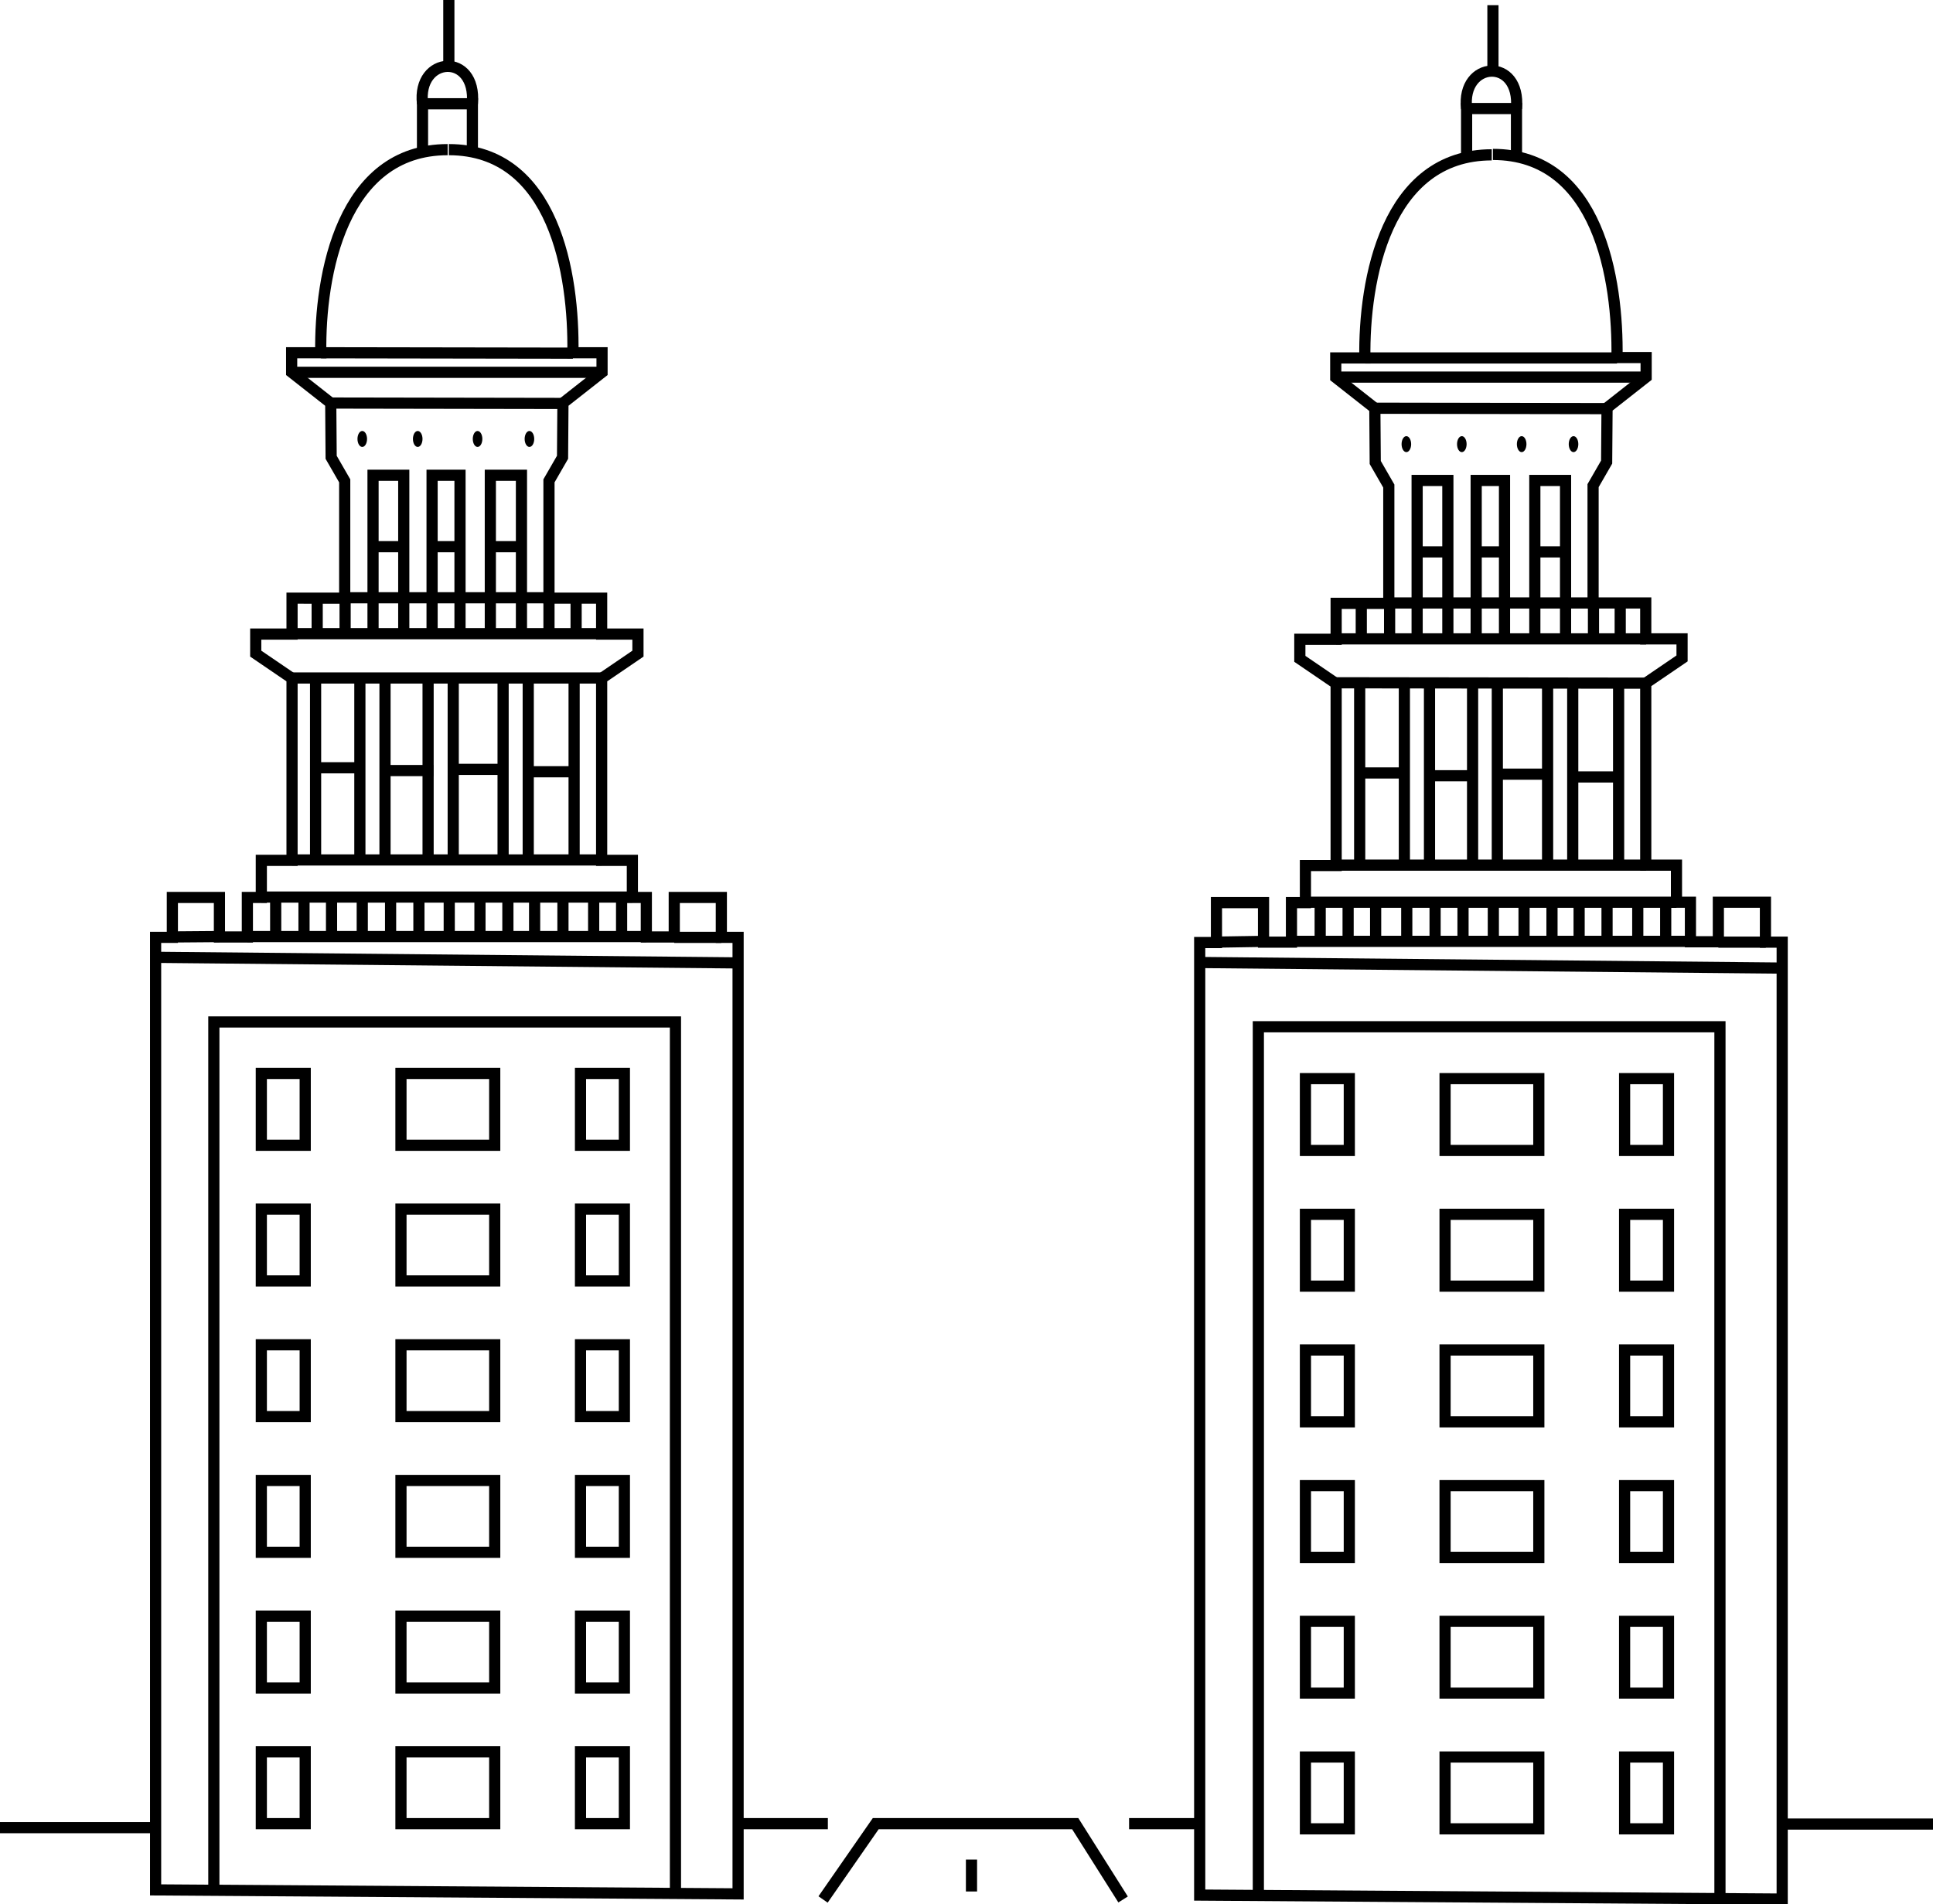
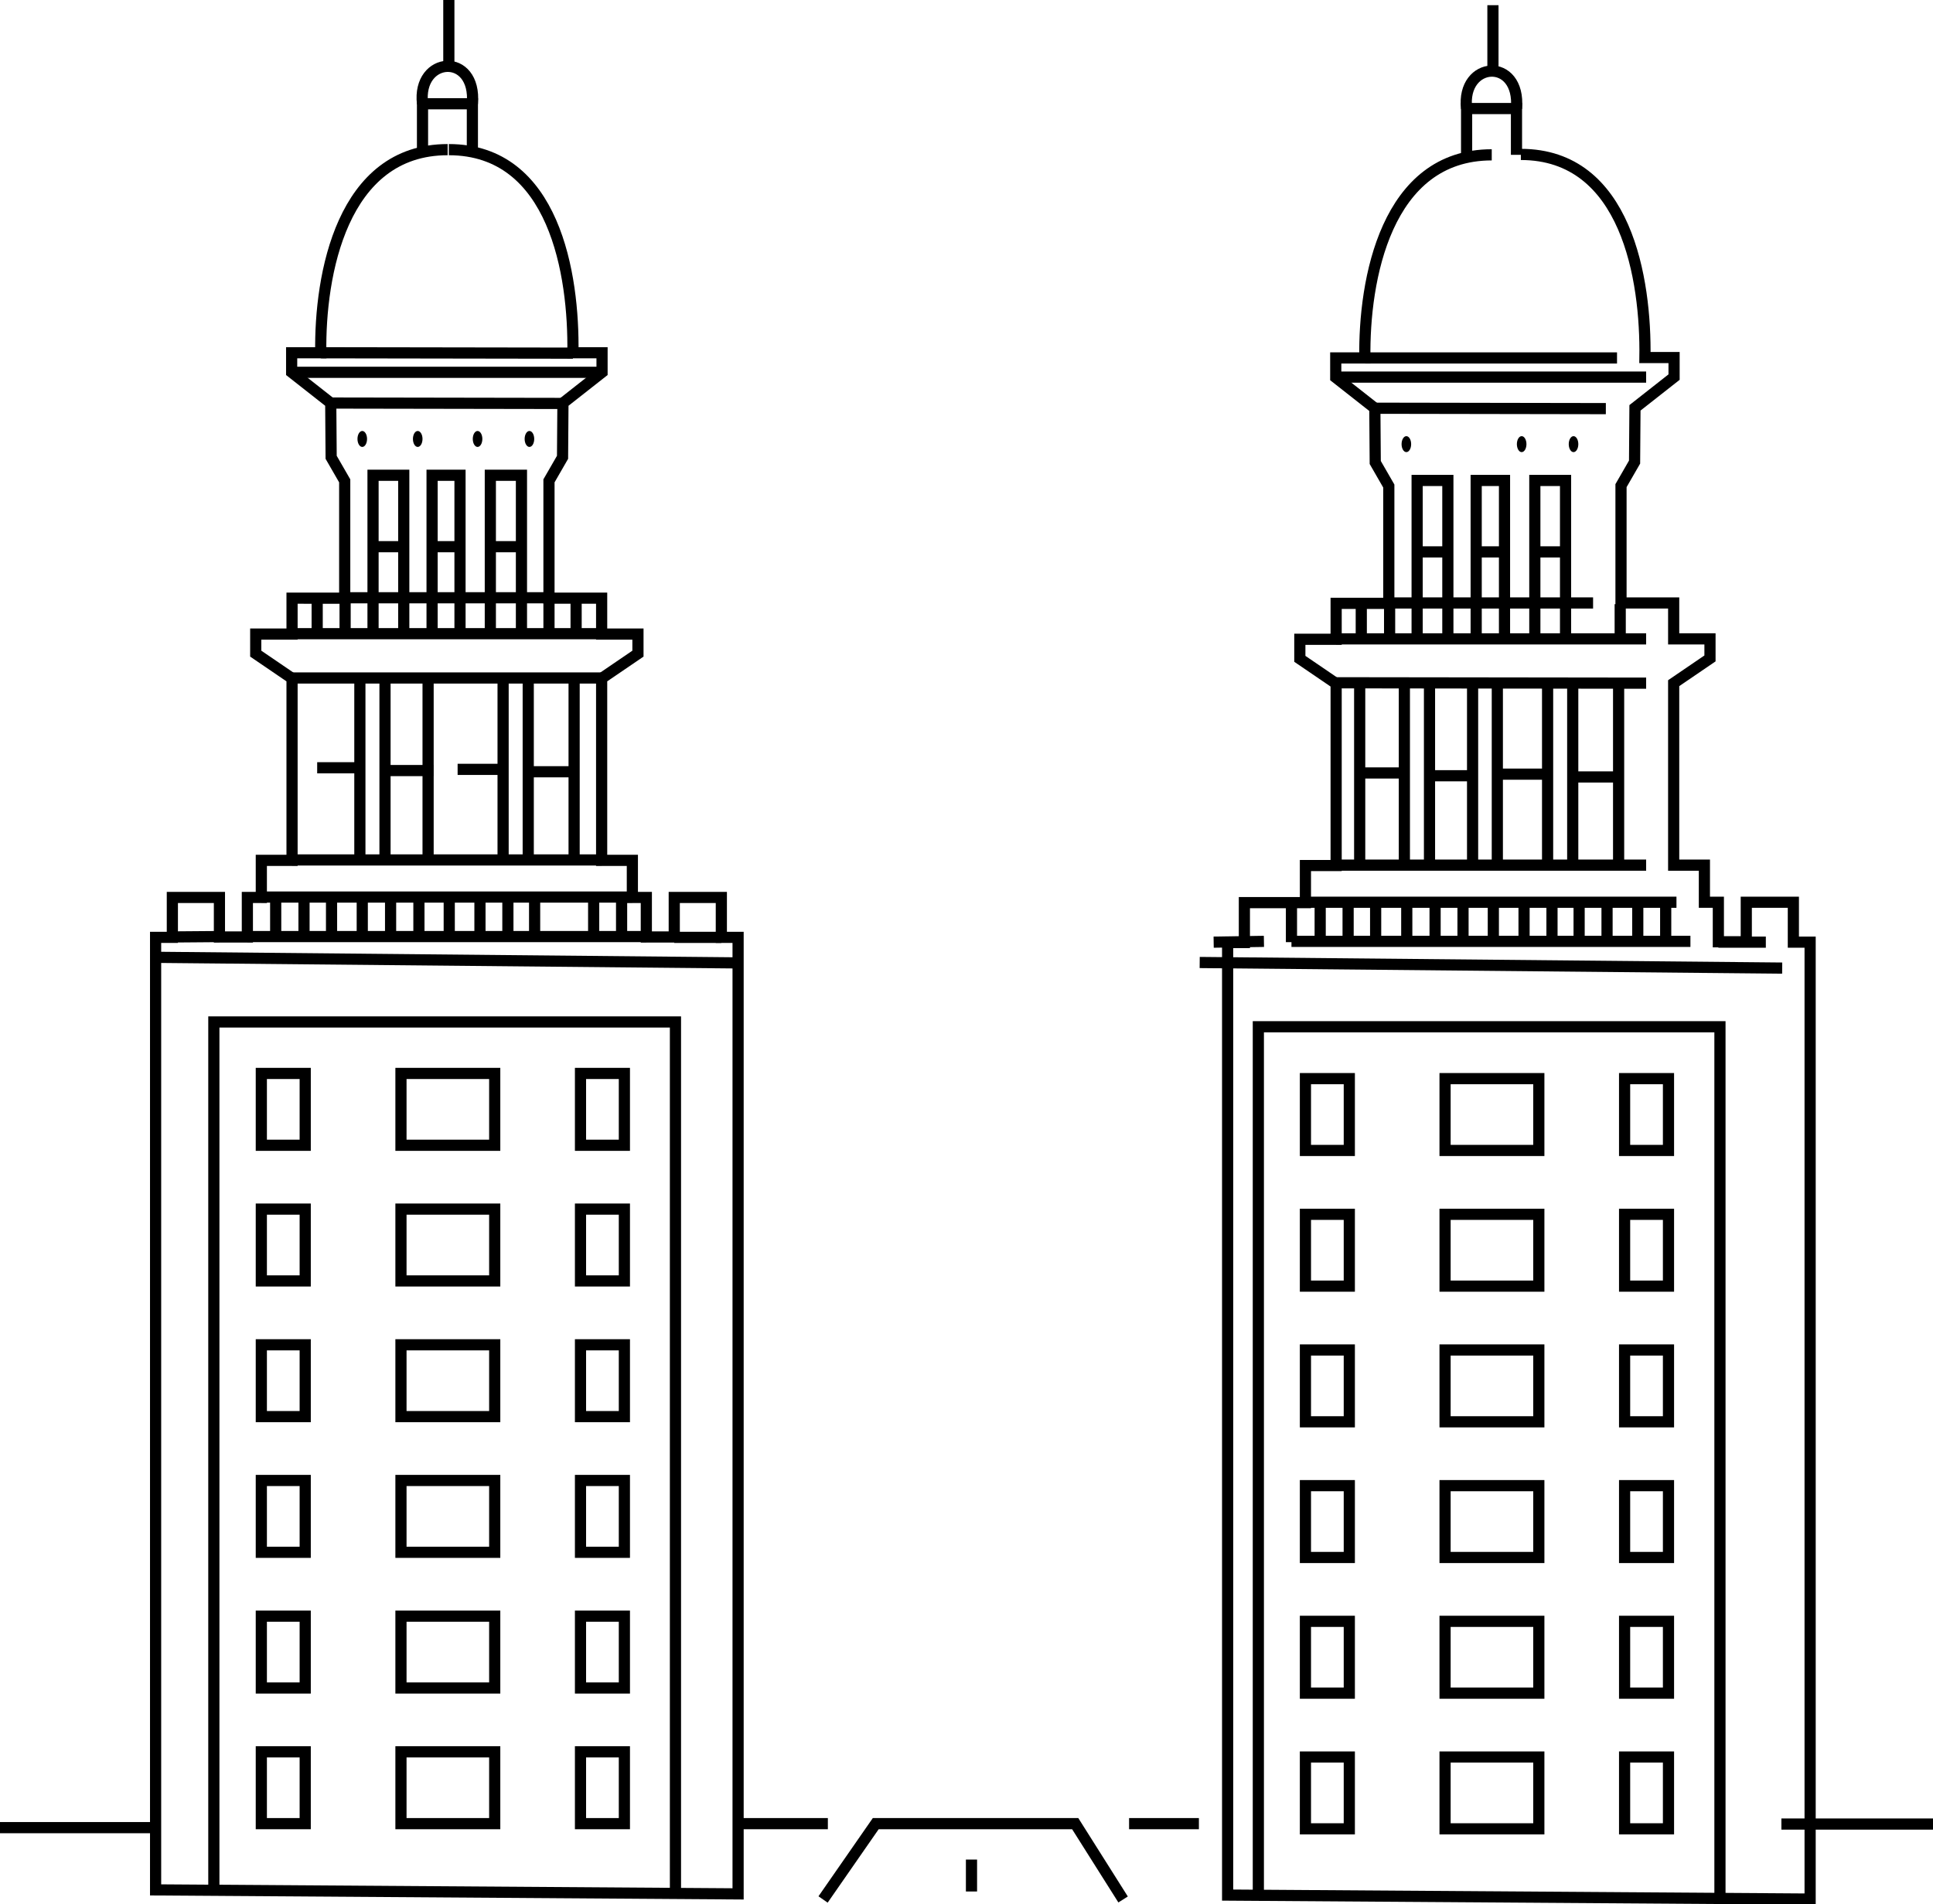
<svg xmlns="http://www.w3.org/2000/svg" version="1.1" id="Ebene_1" x="0px" y="0px" viewBox="0 0 484.5 477.2" style="enable-background:new 0 0 484.5 477.2;" xml:space="preserve">
  <style type="text/css">
	.st0{fill:none;stroke:#000000;stroke-width:2.8;stroke-miterlimit:10;}
</style>
  <g id="Calque_4">
    <path class="st0" d="M112.2,37.5c-26.5,0-32.1,31.4-31.8,50.9h-7.3v4.9l9.8,7.7l0.1,13.6l3.4,5.9v29.4H73.2v9h-9.1v4.9l9.1,6.2   v45.6h-7.7v9.3H62v9.9h-7v-9.9H43.2v10H39v238.7l146,1V234.9h-4.2v-10H169v9.9h-7v-9.9h-3.5v-9.3h-7.7v-45.6l9.1-6.2v-4.9h-9.1v-9   h-13.2v-29.4l3.4-5.9l0.1-13.6l9.8-7.7v-4.9h-7.3c0.3-19.5-4.6-50.9-31.1-50.9" />
    <line class="st0" x1="80.4" y1="88.4" x2="143.6" y2="88.5" />
    <line class="st0" x1="82.4" y1="101" x2="140.8" y2="101.1" />
    <line class="st0" x1="73.2" y1="93.3" x2="150.8" y2="93.3" />
    <line class="st0" x1="86.4" y1="149.8" x2="137.6" y2="149.8" />
    <line class="st0" x1="73.2" y1="158.8" x2="150.8" y2="158.8" />
    <line class="st0" x1="79.5" y1="149.8" x2="79.5" y2="158.8" />
    <line class="st0" x1="86.5" y1="149.6" x2="86.5" y2="158.6" />
    <polyline class="st0" points="108.3,158.6 108.3,149.6 108.3,119.1 115.3,119.1 115.3,150.1 115.3,159  " />
    <polyline class="st0" points="122.9,158.6 122.9,149.6 122.9,119.1 130.7,119.1 130.7,150.1 130.7,159  " />
    <line class="st0" x1="137.6" y1="150.1" x2="137.6" y2="159" />
    <line class="st0" x1="144.4" y1="150.1" x2="144.4" y2="159.1" />
    <line class="st0" x1="73.2" y1="169.9" x2="150.8" y2="169.9" />
-     <line class="st0" x1="79.1" y1="214.9" x2="79.1" y2="169.9" />
    <line class="st0" x1="90.2" y1="215.4" x2="90.2" y2="169.7" />
    <line class="st0" x1="96.5" y1="215.4" x2="96.5" y2="169.7" />
    <line class="st0" x1="107.3" y1="215.4" x2="107.3" y2="169.7" />
-     <line class="st0" x1="113.6" y1="215.4" x2="113.6" y2="169.7" />
    <line class="st0" x1="126.1" y1="215.4" x2="126.1" y2="169.7" />
    <line class="st0" x1="132.4" y1="215.4" x2="132.4" y2="169.7" />
    <line class="st0" x1="143.9" y1="215.4" x2="143.9" y2="169.7" />
    <line class="st0" x1="73.2" y1="215.5" x2="150.8" y2="215.5" />
    <line class="st0" x1="65.5" y1="224.8" x2="158.5" y2="224.8" />
    <line class="st0" x1="42.5" y1="234.8" x2="55" y2="234.7" />
    <line class="st0" x1="180.8" y1="234.9" x2="169" y2="234.9" />
    <line class="st0" x1="185" y1="241.3" x2="39" y2="239.9" />
    <line class="st0" x1="62" y1="234.7" x2="162" y2="234.7" />
    <line class="st0" x1="69.1" y1="225.2" x2="69.1" y2="234.2" />
    <line class="st0" x1="76.2" y1="225" x2="76.2" y2="234.8" />
    <line class="st0" x1="83.1" y1="225.1" x2="83.1" y2="234.8" />
    <line class="st0" x1="90.8" y1="224.9" x2="90.8" y2="234.7" />
    <line class="st0" x1="97.9" y1="225" x2="97.9" y2="234.8" />
    <line class="st0" x1="105" y1="225" x2="105" y2="234.4" />
    <line class="st0" x1="112.6" y1="225" x2="112.6" y2="234.8" />
    <line class="st0" x1="120.3" y1="225" x2="120.3" y2="234.4" />
    <line class="st0" x1="127.3" y1="225" x2="127.3" y2="234.4" />
    <line class="st0" x1="134" y1="225" x2="134" y2="234.5" />
-     <line class="st0" x1="141.1" y1="224.6" x2="141.1" y2="234.4" />
    <line class="st0" x1="148.8" y1="224.7" x2="148.8" y2="234.8" />
    <line class="st0" x1="155.8" y1="224.7" x2="155.8" y2="234.8" />
    <polyline class="st0" points="53.6,473.5 53.6,256.1 169.3,256.1 169.3,474.5  " />
    <rect x="65.5" y="269" class="st0" width="11" height="18" />
    <rect x="65.5" y="303" class="st0" width="11" height="18" />
    <rect x="65.5" y="337" class="st0" width="11" height="18" />
    <rect x="65.5" y="371" class="st0" width="11" height="18" />
    <rect x="65.5" y="405" class="st0" width="11" height="18" />
    <rect x="65.5" y="439" class="st0" width="11" height="18" />
    <rect x="145.5" y="269" class="st0" width="11" height="18" />
    <rect x="145.5" y="303" class="st0" width="11" height="18" />
    <rect x="145.5" y="337" class="st0" width="11" height="18" />
    <rect x="145.5" y="371" class="st0" width="11" height="18" />
    <rect x="145.5" y="405" class="st0" width="11" height="18" />
    <rect x="145.5" y="439" class="st0" width="11" height="18" />
    <rect x="100.5" y="269" class="st0" width="23.5" height="18" />
    <rect x="100.5" y="303" class="st0" width="23.5" height="18" />
    <rect x="100.5" y="337" class="st0" width="23.5" height="18" />
    <rect x="100.5" y="371" class="st0" width="23.5" height="18" />
    <rect x="100.5" y="405" class="st0" width="23.5" height="18" />
    <rect x="100.5" y="439" class="st0" width="23.5" height="18" />
    <polyline class="st0" points="101.2,158.5 101.2,149.5 101.2,119.1 93.5,119.1 93.5,149.7 93.5,158.7  " />
    <line class="st0" x1="79.5" y1="192.4" x2="90.2" y2="192.4" />
    <line class="st0" x1="97.8" y1="193.1" x2="108.6" y2="193.1" />
    <line class="st0" x1="114.7" y1="192.8" x2="125.4" y2="192.8" />
    <line class="st0" x1="133" y1="193.4" x2="143.7" y2="193.4" />
    <line class="st0" x1="93.5" y1="137" x2="101.5" y2="137" />
    <line class="st0" x1="108" y1="137" x2="116" y2="137" />
    <line class="st0" x1="123" y1="137" x2="131" y2="137" />
    <ellipse cx="90.8" cy="110" rx="1.2" ry="2" />
    <ellipse cx="104.7" cy="110" rx="1.2" ry="2" />
    <ellipse cx="119.7" cy="110" rx="1.2" ry="2" />
    <ellipse cx="132.7" cy="110" rx="1.2" ry="2" />
    <polyline class="st0" points="105.9,38.2 105.9,26 118.4,26 118.4,37.5  " />
    <path class="st0" d="M118.4,26c1.1-13-13.9-12-12.5,0" />
    <line class="st0" x1="112.5" y1="17" x2="112.5" y2="0" />
-     <path class="st0" d="M373.9,38.8c-26.5,0-32.1,31.4-31.8,50.9h-7.3v4.9l9.8,7.7l0.1,13.6l3.4,5.9v29.4h-13.2v9h-9.1v4.9l9.1,6.2   v45.6h-7.7v9.3h-3.5v9.9h-7v-9.9h-11.8v10h-4.2v238.7l146,1V236.1h-4.2v-10h-11.8v9.9h-7v-9.9h-3.5v-9.3h-7.7v-45.6l9.1-6.2v-4.9   h-9.1v-9h-13.2v-29.4l3.4-5.9l0.1-13.6l9.8-7.7v-4.9h-7.3c0.3-19.5-4.6-50.9-31.1-50.9" />
+     <path class="st0" d="M373.9,38.8c-26.5,0-32.1,31.4-31.8,50.9h-7.3v4.9l9.8,7.7l0.1,13.6l3.4,5.9v29.4h-13.2v9h-9.1v4.9l9.1,6.2   v45.6h-7.7v9.3h-3.5v9.9v-9.9h-11.8v10h-4.2v238.7l146,1V236.1h-4.2v-10h-11.8v9.9h-7v-9.9h-3.5v-9.3h-7.7v-45.6l9.1-6.2v-4.9   h-9.1v-9h-13.2v-29.4l3.4-5.9l0.1-13.6l9.8-7.7v-4.9h-7.3c0.3-19.5-4.6-50.9-31.1-50.9" />
    <line class="st0" x1="342.2" y1="89.7" x2="405.3" y2="89.7" />
    <line class="st0" x1="344.1" y1="102.3" x2="402.5" y2="102.4" />
    <line class="st0" x1="334.9" y1="94.5" x2="412.6" y2="94.5" />
    <line class="st0" x1="348.1" y1="151.1" x2="399.3" y2="151.1" />
    <line class="st0" x1="334.9" y1="160.1" x2="412.6" y2="160.1" />
    <line class="st0" x1="341.2" y1="151.1" x2="341.2" y2="160.1" />
    <line class="st0" x1="348.3" y1="150.9" x2="348.3" y2="159.8" />
    <polyline class="st0" points="370,159.9 370,150.9 370,120.4 377.1,120.4 377.1,151.3 377.1,160.3  " />
    <polyline class="st0" points="384.7,159.9 384.7,150.9 384.7,120.4 392.4,120.4 392.4,151.3 392.4,160.3  " />
-     <line class="st0" x1="399.4" y1="151.3" x2="399.4" y2="160.3" />
    <line class="st0" x1="406.1" y1="151.4" x2="406.1" y2="160.4" />
    <line class="st0" x1="334.9" y1="171.1" x2="412.6" y2="171.2" />
    <line class="st0" x1="340.8" y1="216.2" x2="340.8" y2="171.2" />
    <line class="st0" x1="352" y1="216.7" x2="352" y2="171" />
    <line class="st0" x1="358.3" y1="216.7" x2="358.3" y2="171" />
    <line class="st0" x1="369.1" y1="216.7" x2="369.1" y2="171" />
    <line class="st0" x1="375.3" y1="216.7" x2="375.3" y2="171" />
    <line class="st0" x1="387.9" y1="216.7" x2="387.9" y2="171" />
    <line class="st0" x1="394.2" y1="216.7" x2="394.2" y2="171" />
    <line class="st0" x1="405.7" y1="216.7" x2="405.7" y2="171" />
    <line class="st0" x1="334.9" y1="216.8" x2="412.6" y2="216.8" />
    <line class="st0" x1="327.2" y1="226.1" x2="420.2" y2="226.1" />
    <line class="st0" x1="304.2" y1="236.1" x2="316.8" y2="235.9" />
    <line class="st0" x1="442.6" y1="236.1" x2="430.7" y2="236.1" />
    <line class="st0" x1="446.7" y1="242.6" x2="300.7" y2="241.2" />
    <line class="st0" x1="323.7" y1="235.9" x2="423.7" y2="235.9" />
    <line class="st0" x1="330.9" y1="226.5" x2="330.9" y2="235.5" />
    <line class="st0" x1="337.9" y1="226.3" x2="337.9" y2="236.1" />
    <line class="st0" x1="344.8" y1="226.4" x2="344.8" y2="236.1" />
    <line class="st0" x1="352.6" y1="226.1" x2="352.6" y2="235.9" />
    <line class="st0" x1="359.7" y1="226.3" x2="359.7" y2="236.1" />
    <line class="st0" x1="366.7" y1="226.3" x2="366.7" y2="235.7" />
    <line class="st0" x1="374.3" y1="226.3" x2="374.3" y2="236.1" />
    <line class="st0" x1="382" y1="226.3" x2="382" y2="235.7" />
    <line class="st0" x1="389" y1="226.3" x2="389" y2="235.7" />
    <line class="st0" x1="395.8" y1="226.3" x2="395.8" y2="235.8" />
    <line class="st0" x1="402.8" y1="225.9" x2="402.8" y2="235.7" />
    <line class="st0" x1="410.5" y1="225.9" x2="410.5" y2="236.1" />
    <line class="st0" x1="417.5" y1="225.9" x2="417.5" y2="236.1" />
    <polyline class="st0" points="315.4,474.8 315.4,257.3 431.1,257.3 431.1,475.8  " />
    <rect x="327.2" y="270.3" class="st0" width="11" height="18" />
    <rect x="327.2" y="304.3" class="st0" width="11" height="18" />
    <rect x="327.2" y="338.3" class="st0" width="11" height="18" />
    <rect x="327.2" y="372.3" class="st0" width="11" height="18" />
    <rect x="327.2" y="406.3" class="st0" width="11" height="18" />
    <rect x="327.2" y="440.3" class="st0" width="11" height="18" />
    <rect x="407.2" y="270.3" class="st0" width="11" height="18" />
    <rect x="407.2" y="304.3" class="st0" width="11" height="18" />
    <rect x="407.2" y="338.3" class="st0" width="11" height="18" />
    <rect x="407.2" y="372.3" class="st0" width="11" height="18" />
    <rect x="407.2" y="406.3" class="st0" width="11" height="18" />
    <rect x="407.2" y="440.3" class="st0" width="11" height="18" />
    <rect x="362.2" y="270.3" class="st0" width="23.5" height="18" />
    <rect x="362.2" y="304.3" class="st0" width="23.5" height="18" />
    <rect x="362.2" y="338.3" class="st0" width="23.5" height="18" />
    <rect x="362.2" y="372.3" class="st0" width="23.5" height="18" />
    <rect x="362.2" y="406.3" class="st0" width="23.5" height="18" />
    <rect x="362.2" y="440.3" class="st0" width="23.5" height="18" />
    <polyline class="st0" points="362.9,159.7 362.9,150.7 362.9,120.4 355.2,120.4 355.2,151 355.2,160  " />
    <line class="st0" x1="341.2" y1="193.7" x2="352" y2="193.7" />
    <line class="st0" x1="359.6" y1="194.4" x2="370.3" y2="194.4" />
    <line class="st0" x1="376.4" y1="194" x2="387.1" y2="194" />
    <line class="st0" x1="394.7" y1="194.7" x2="405.5" y2="194.7" />
    <line class="st0" x1="355.2" y1="138.3" x2="363.2" y2="138.3" />
    <line class="st0" x1="369.7" y1="138.3" x2="377.7" y2="138.3" />
    <line class="st0" x1="384.7" y1="138.3" x2="392.7" y2="138.3" />
    <ellipse cx="352.5" cy="111.3" rx="1.2" ry="2" />
-     <ellipse cx="366.4" cy="111.3" rx="1.2" ry="2" />
    <ellipse cx="381.4" cy="111.3" rx="1.2" ry="2" />
    <ellipse cx="394.4" cy="111.3" rx="1.2" ry="2" />
    <polyline class="st0" points="367.6,39.4 367.6,27.2 380.1,27.2 380.1,38.8  " />
    <path class="st0" d="M380.1,27.2c1.1-13-13.9-12-12.5,0" />
    <line class="st0" x1="374.2" y1="18.3" x2="374.2" y2="1.3" />
    <polyline class="st0" points="206.3,476 219.5,457 269.5,457 281.5,476  " />
    <line class="st0" x1="207.5" y1="457" x2="185.5" y2="457" />
    <line class="st0" x1="300.5" y1="457" x2="283" y2="457" />
    <line class="st0" x1="484.5" y1="457.1" x2="446.5" y2="457.1" />
    <line class="st0" x1="38" y1="458" x2="0" y2="458" />
    <line class="st0" x1="243.5" y1="466" x2="243.5" y2="474" />
  </g>
</svg>